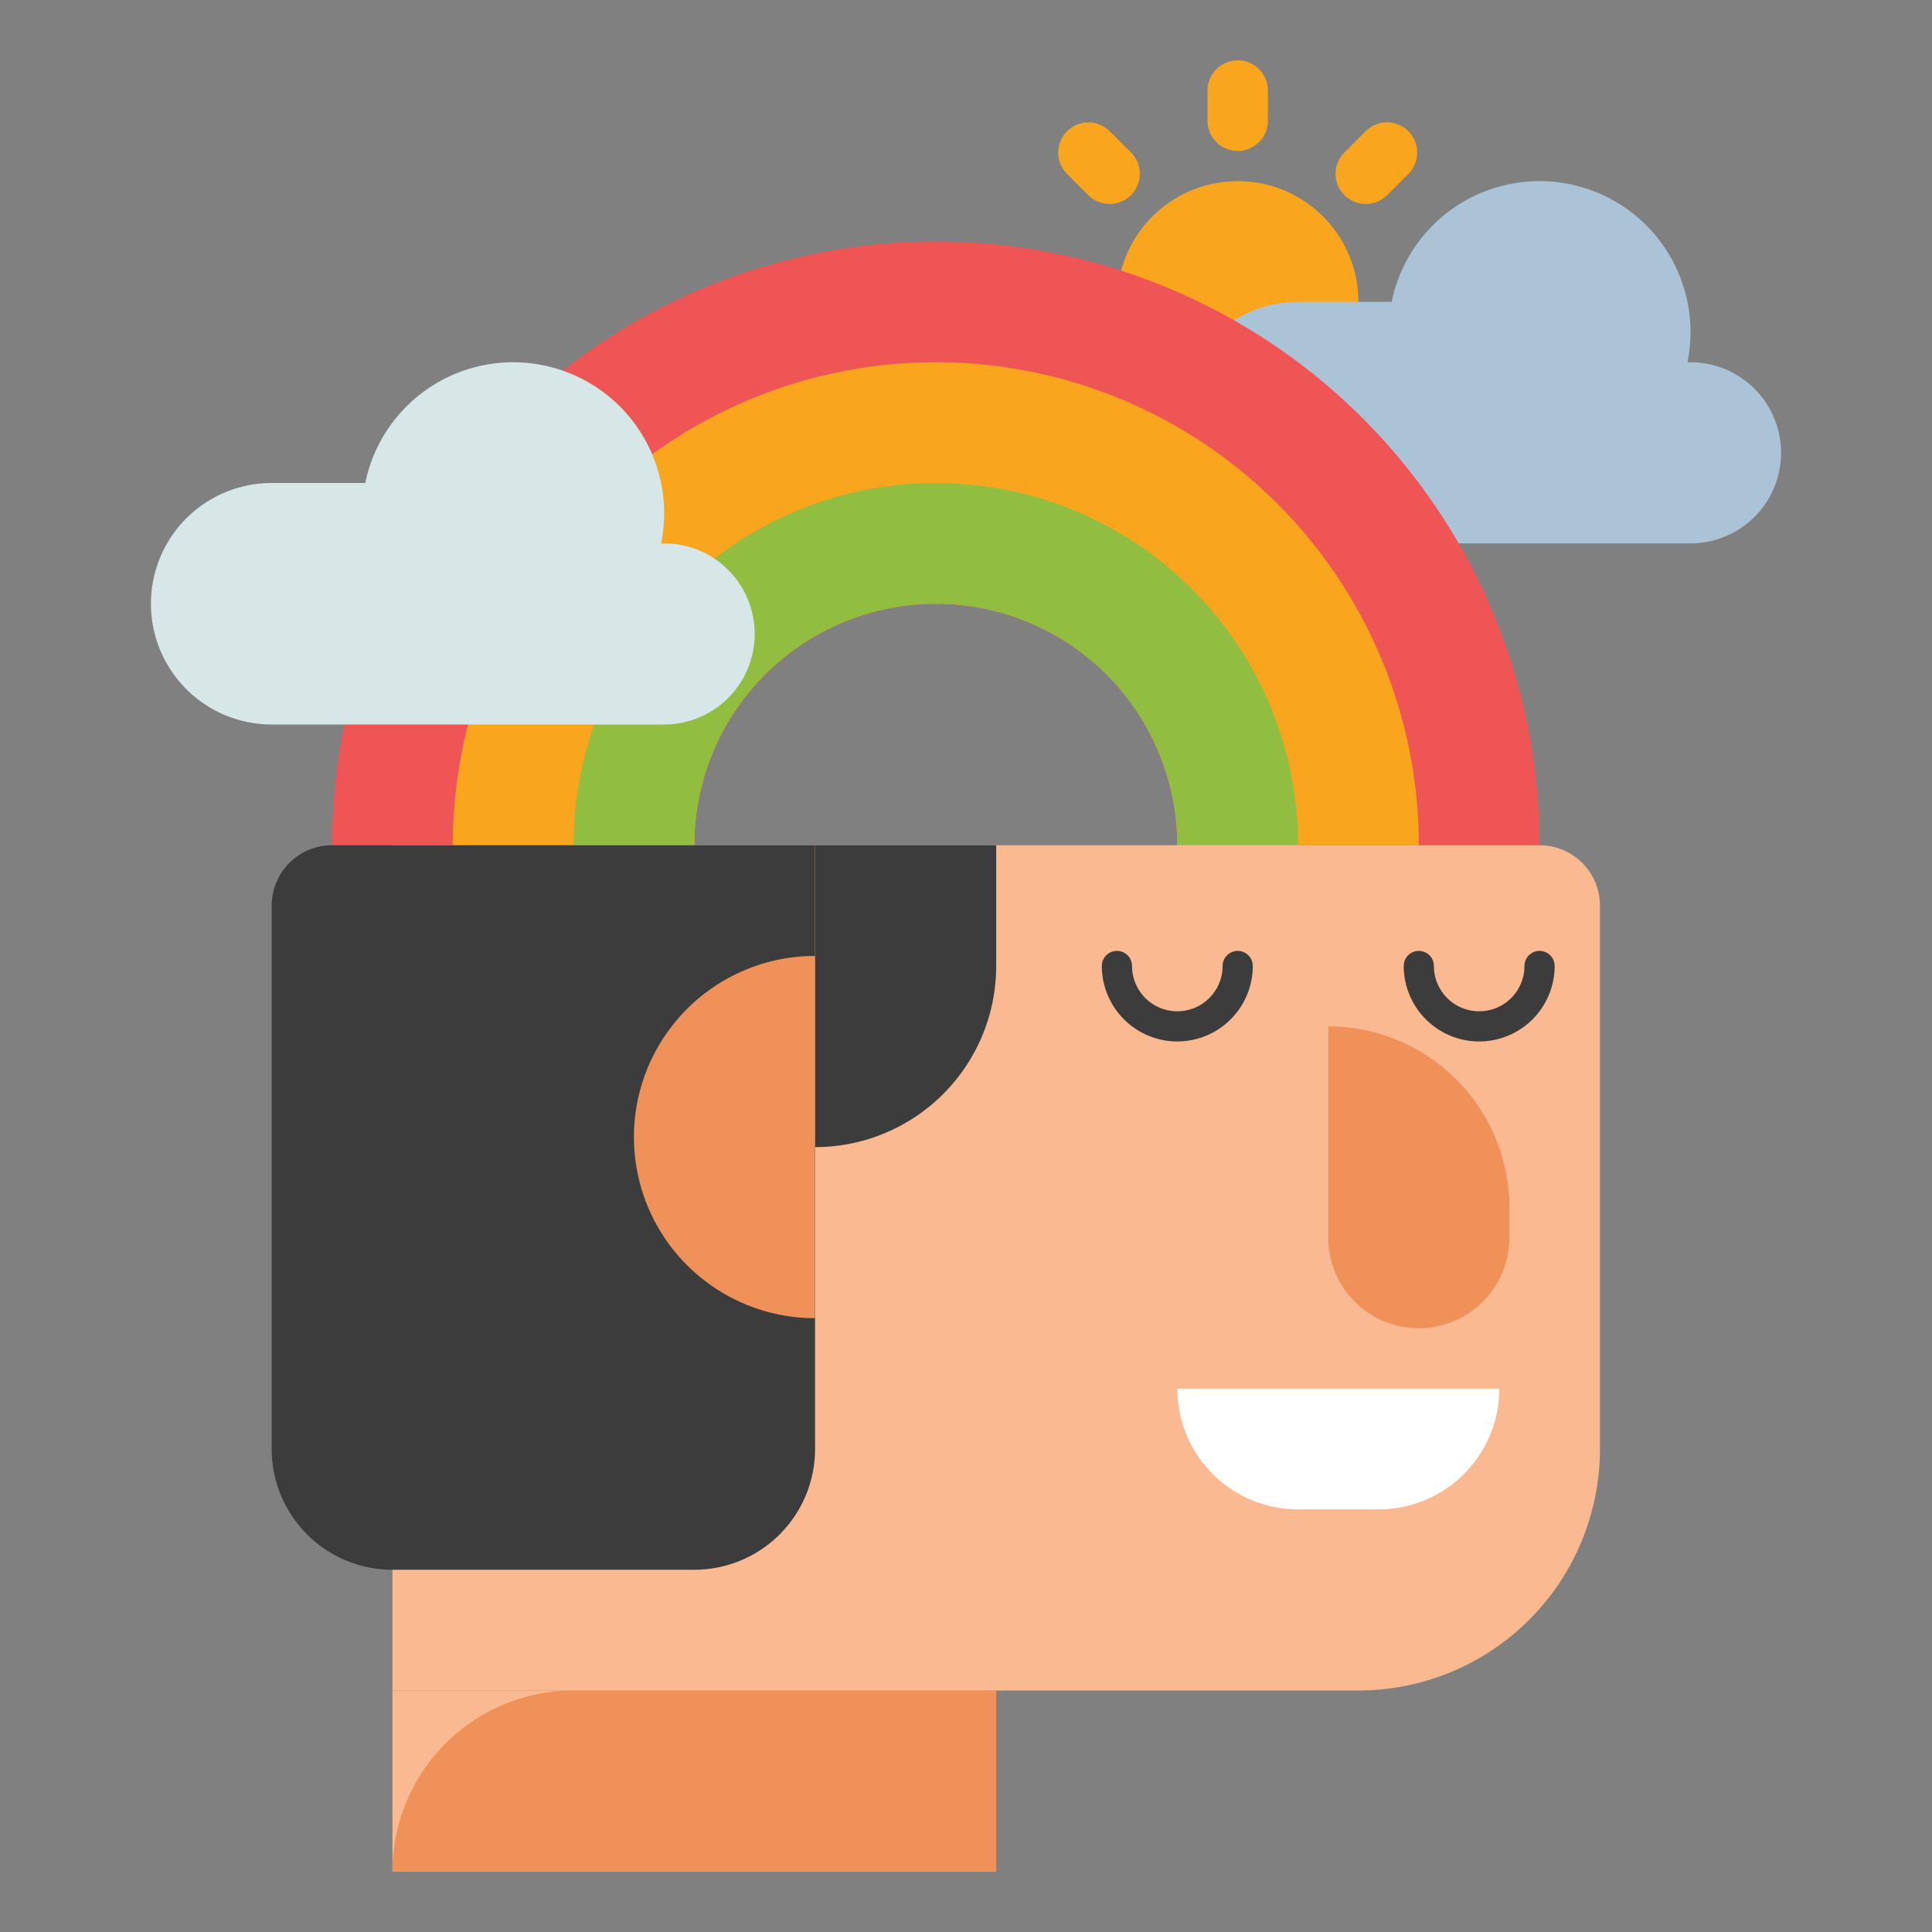
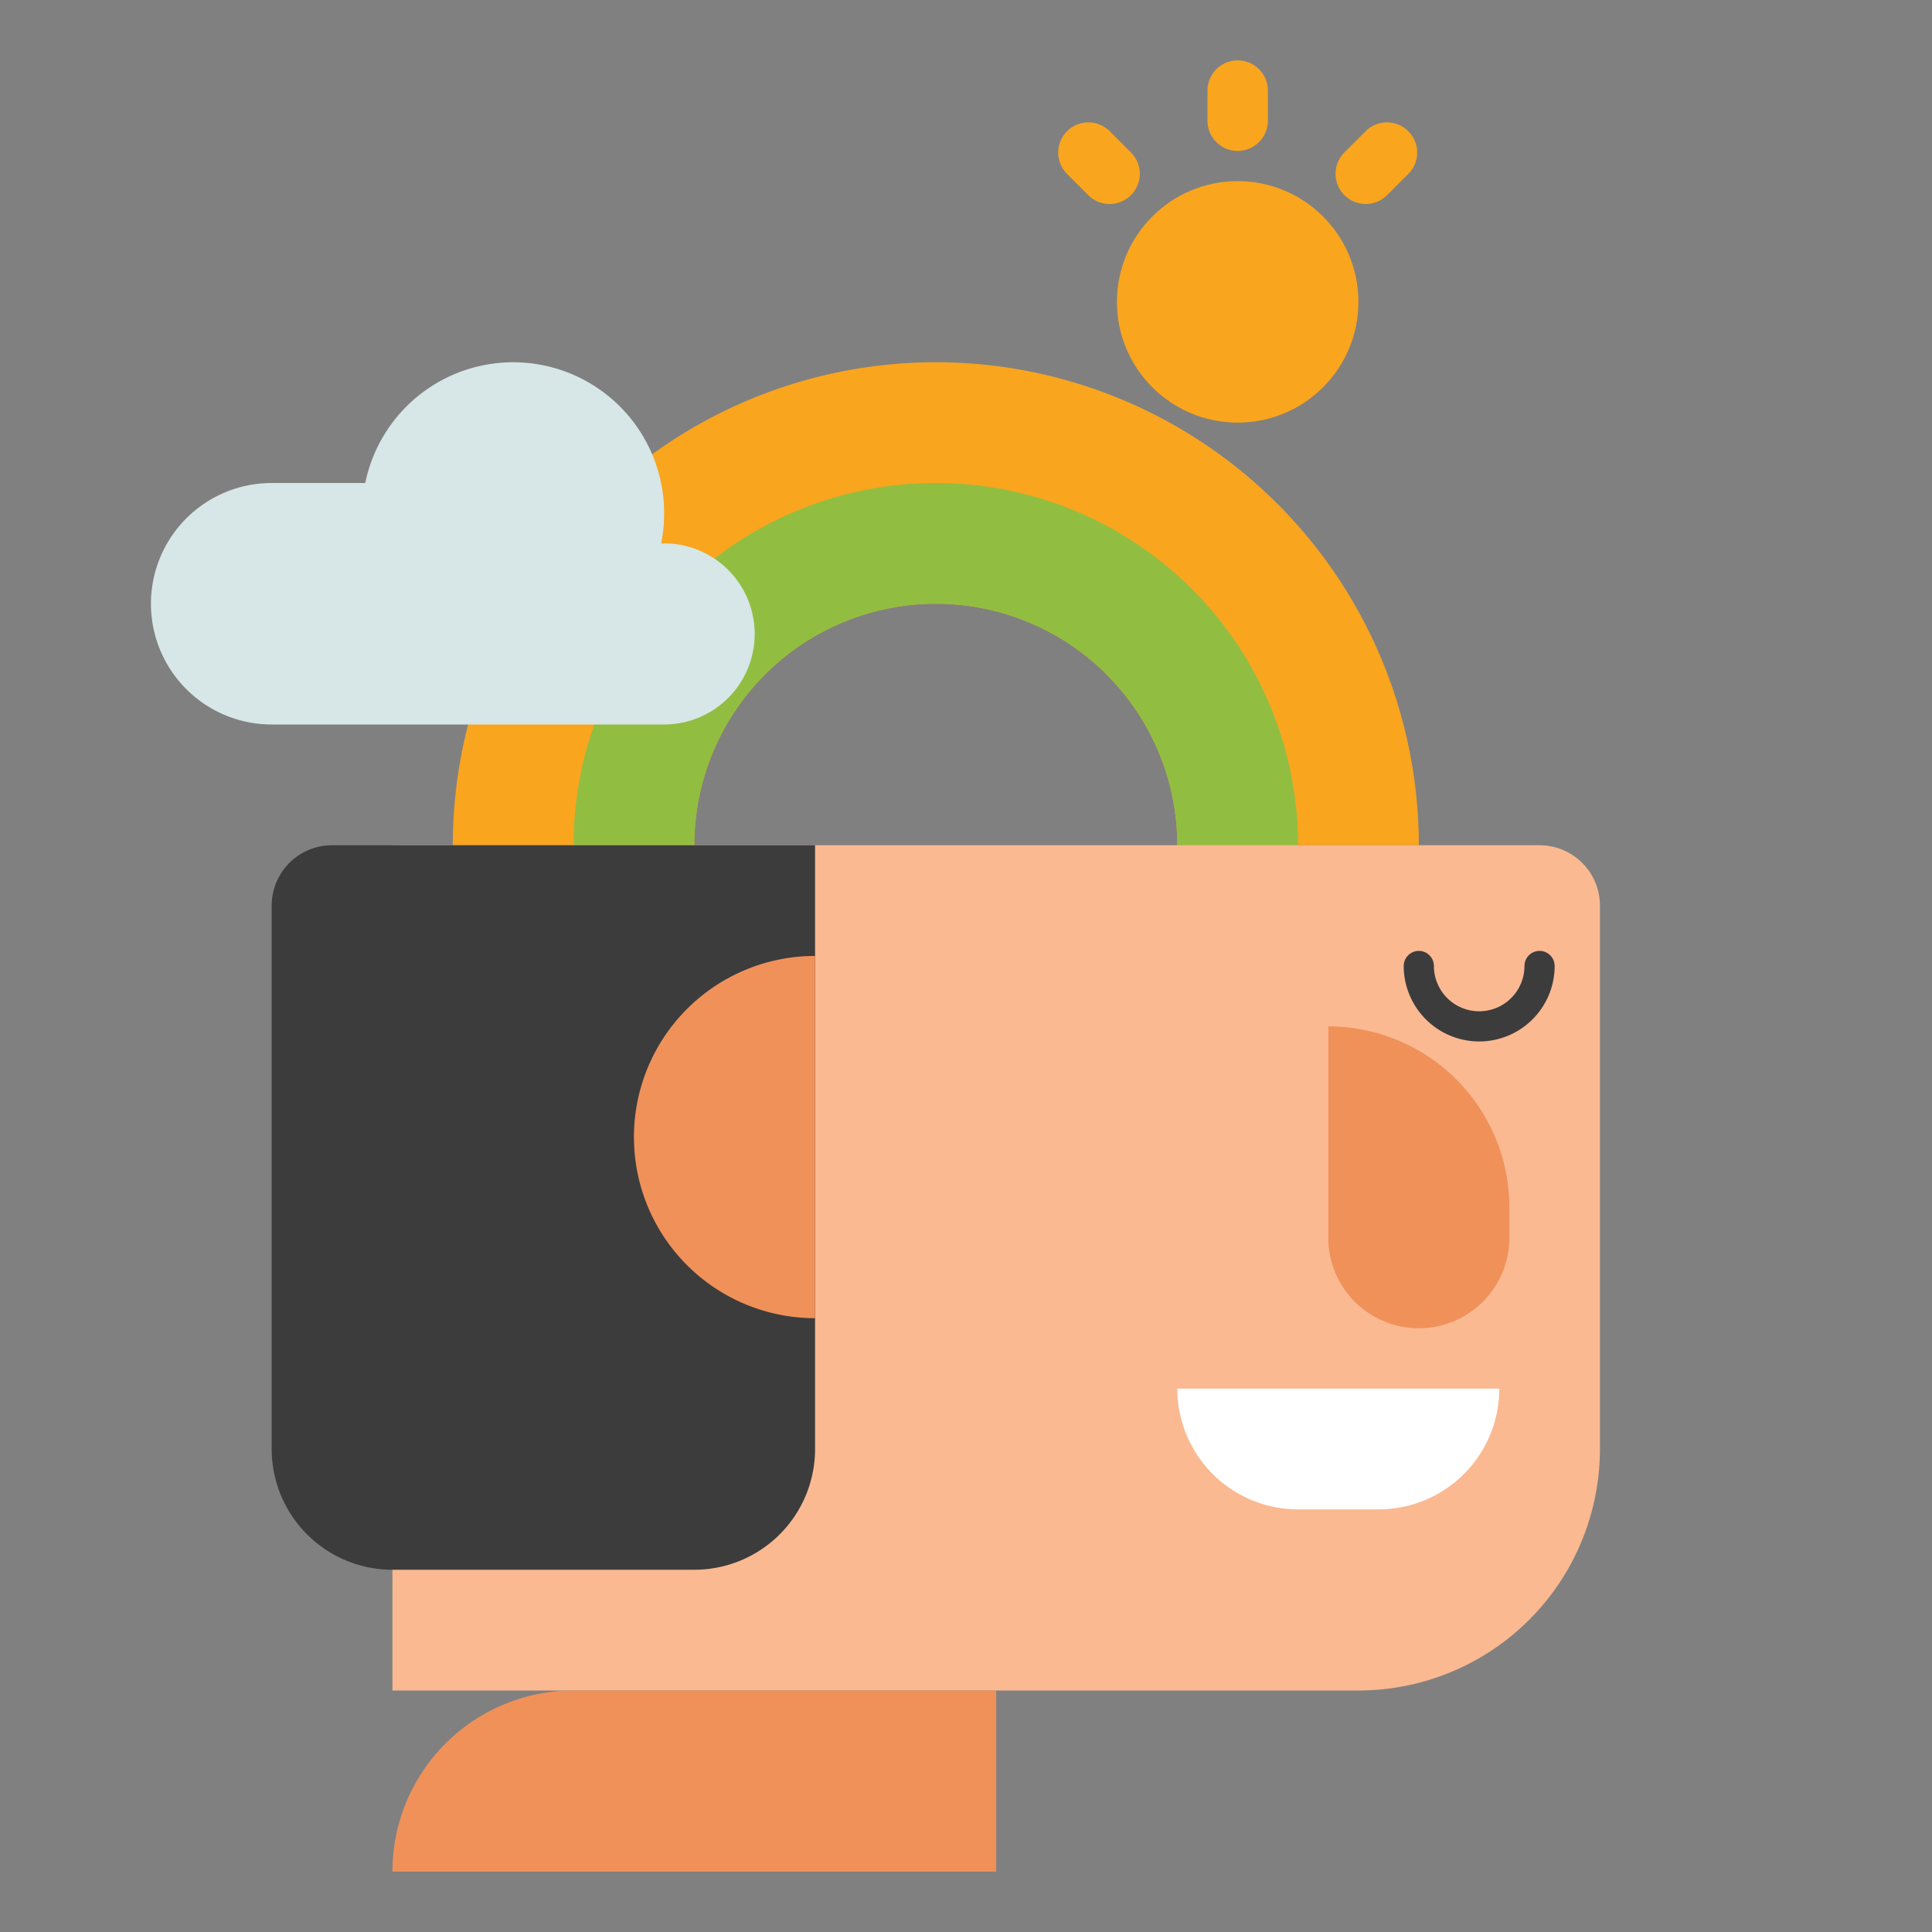
<svg xmlns="http://www.w3.org/2000/svg" height="512" viewBox="0 0 512 512" width="512">
  <rect x="0" y="0" width="512" height="512" fill="#808080" stroke="none" />
  <circle cx="328" cy="80" fill="#faa51e" r="32" />
-   <path d="m448 96c-.27 0-.537.012-.805.021a40.007 40.007 0 1 0 -78.395-16.021h-24.8a32 32 0 0 0 0 64h104a24 24 0 0 0 0-48z" fill="#aac3d7" />
-   <path d="m408 224h-96a64 64 0 0 0 -128 0h-96a160 160 0 0 1 320 0z" fill="#f05555" />
  <path d="m376 224h-64a64 64 0 0 0 -128 0h-64a128 128 0 0 1 256 0z" fill="#faa51e" />
  <path d="m344 224h-32a64 64 0 0 0 -128 0h-32a96 96 0 0 1 192 0z" fill="#91be41" />
  <path d="m104 224v224h256a64 64 0 0 0 64-64v-144a16 16 0 0 0 -16-16z" fill="#fab991" />
-   <path d="m104 448h160v48h-160z" fill="#fab991" />
  <path d="m72 240v144a32 32 0 0 0 32 32h80a32 32 0 0 0 32-32v-160h-128a16 16 0 0 0 -16 16z" fill="#3c3c3c" />
-   <path d="m216 224v80a48 48 0 0 0 48-48v-32z" fill="#3c3c3c" />
  <path d="m216 253.333a48 48 0 1 0 0 96z" fill="#f0915a" />
  <path d="m152 448h112a0 0 0 0 1 0 0v48a0 0 0 0 1 0 0h-160a0 0 0 0 1 0 0 48 48 0 0 1 48-48z" fill="#f0915a" />
  <path d="m392 276a20.023 20.023 0 0 1 -20-20 4 4 0 0 1 8 0 12 12 0 0 0 24 0 4 4 0 0 1 8 0 20.023 20.023 0 0 1 -20 20z" fill="#3c3c3c" />
-   <path d="m312 276a20.023 20.023 0 0 1 -20-20 4 4 0 0 1 8 0 12 12 0 0 0 24 0 4 4 0 0 1 8 0 20.023 20.023 0 0 1 -20 20z" fill="#3c3c3c" />
  <path d="m352 272a48 48 0 0 1 48 48v8a24 24 0 0 1 -24 24 24 24 0 0 1 -24-24v-56a0 0 0 0 1 0 0z" fill="#f0915a" />
  <path d="m312 368h85.333a0 0 0 0 1 0 0 32 32 0 0 1 -32 32h-21.333a32 32 0 0 1 -32-32 0 0 0 0 1 0 0z" fill="#fff" />
  <path d="m176 144c-.27 0-.537.012-.805.021a40.007 40.007 0 1 0 -78.395-16.021h-24.8a32 32 0 0 0 0 64h104a24 24 0 0 0 0-48z" fill="#d7e6e6" />
  <g fill="#faa51e">
    <path d="m328 40a8 8 0 0 1 -8-8v-8a8 8 0 0 1 16 0v8a8 8 0 0 1 -8 8z" />
    <path d="m361.941 54.059a8 8 0 0 1 -5.657-13.659l5.656-5.657a8 8 0 0 1 11.315 11.312l-5.655 5.66a7.973 7.973 0 0 1 -5.659 2.344z" />
    <path d="m294.059 54.059a7.975 7.975 0 0 1 -5.658-2.344l-5.656-5.657a8 8 0 0 1 11.315-11.312l5.656 5.657a8 8 0 0 1 -5.657 13.656z" />
  </g>
</svg>